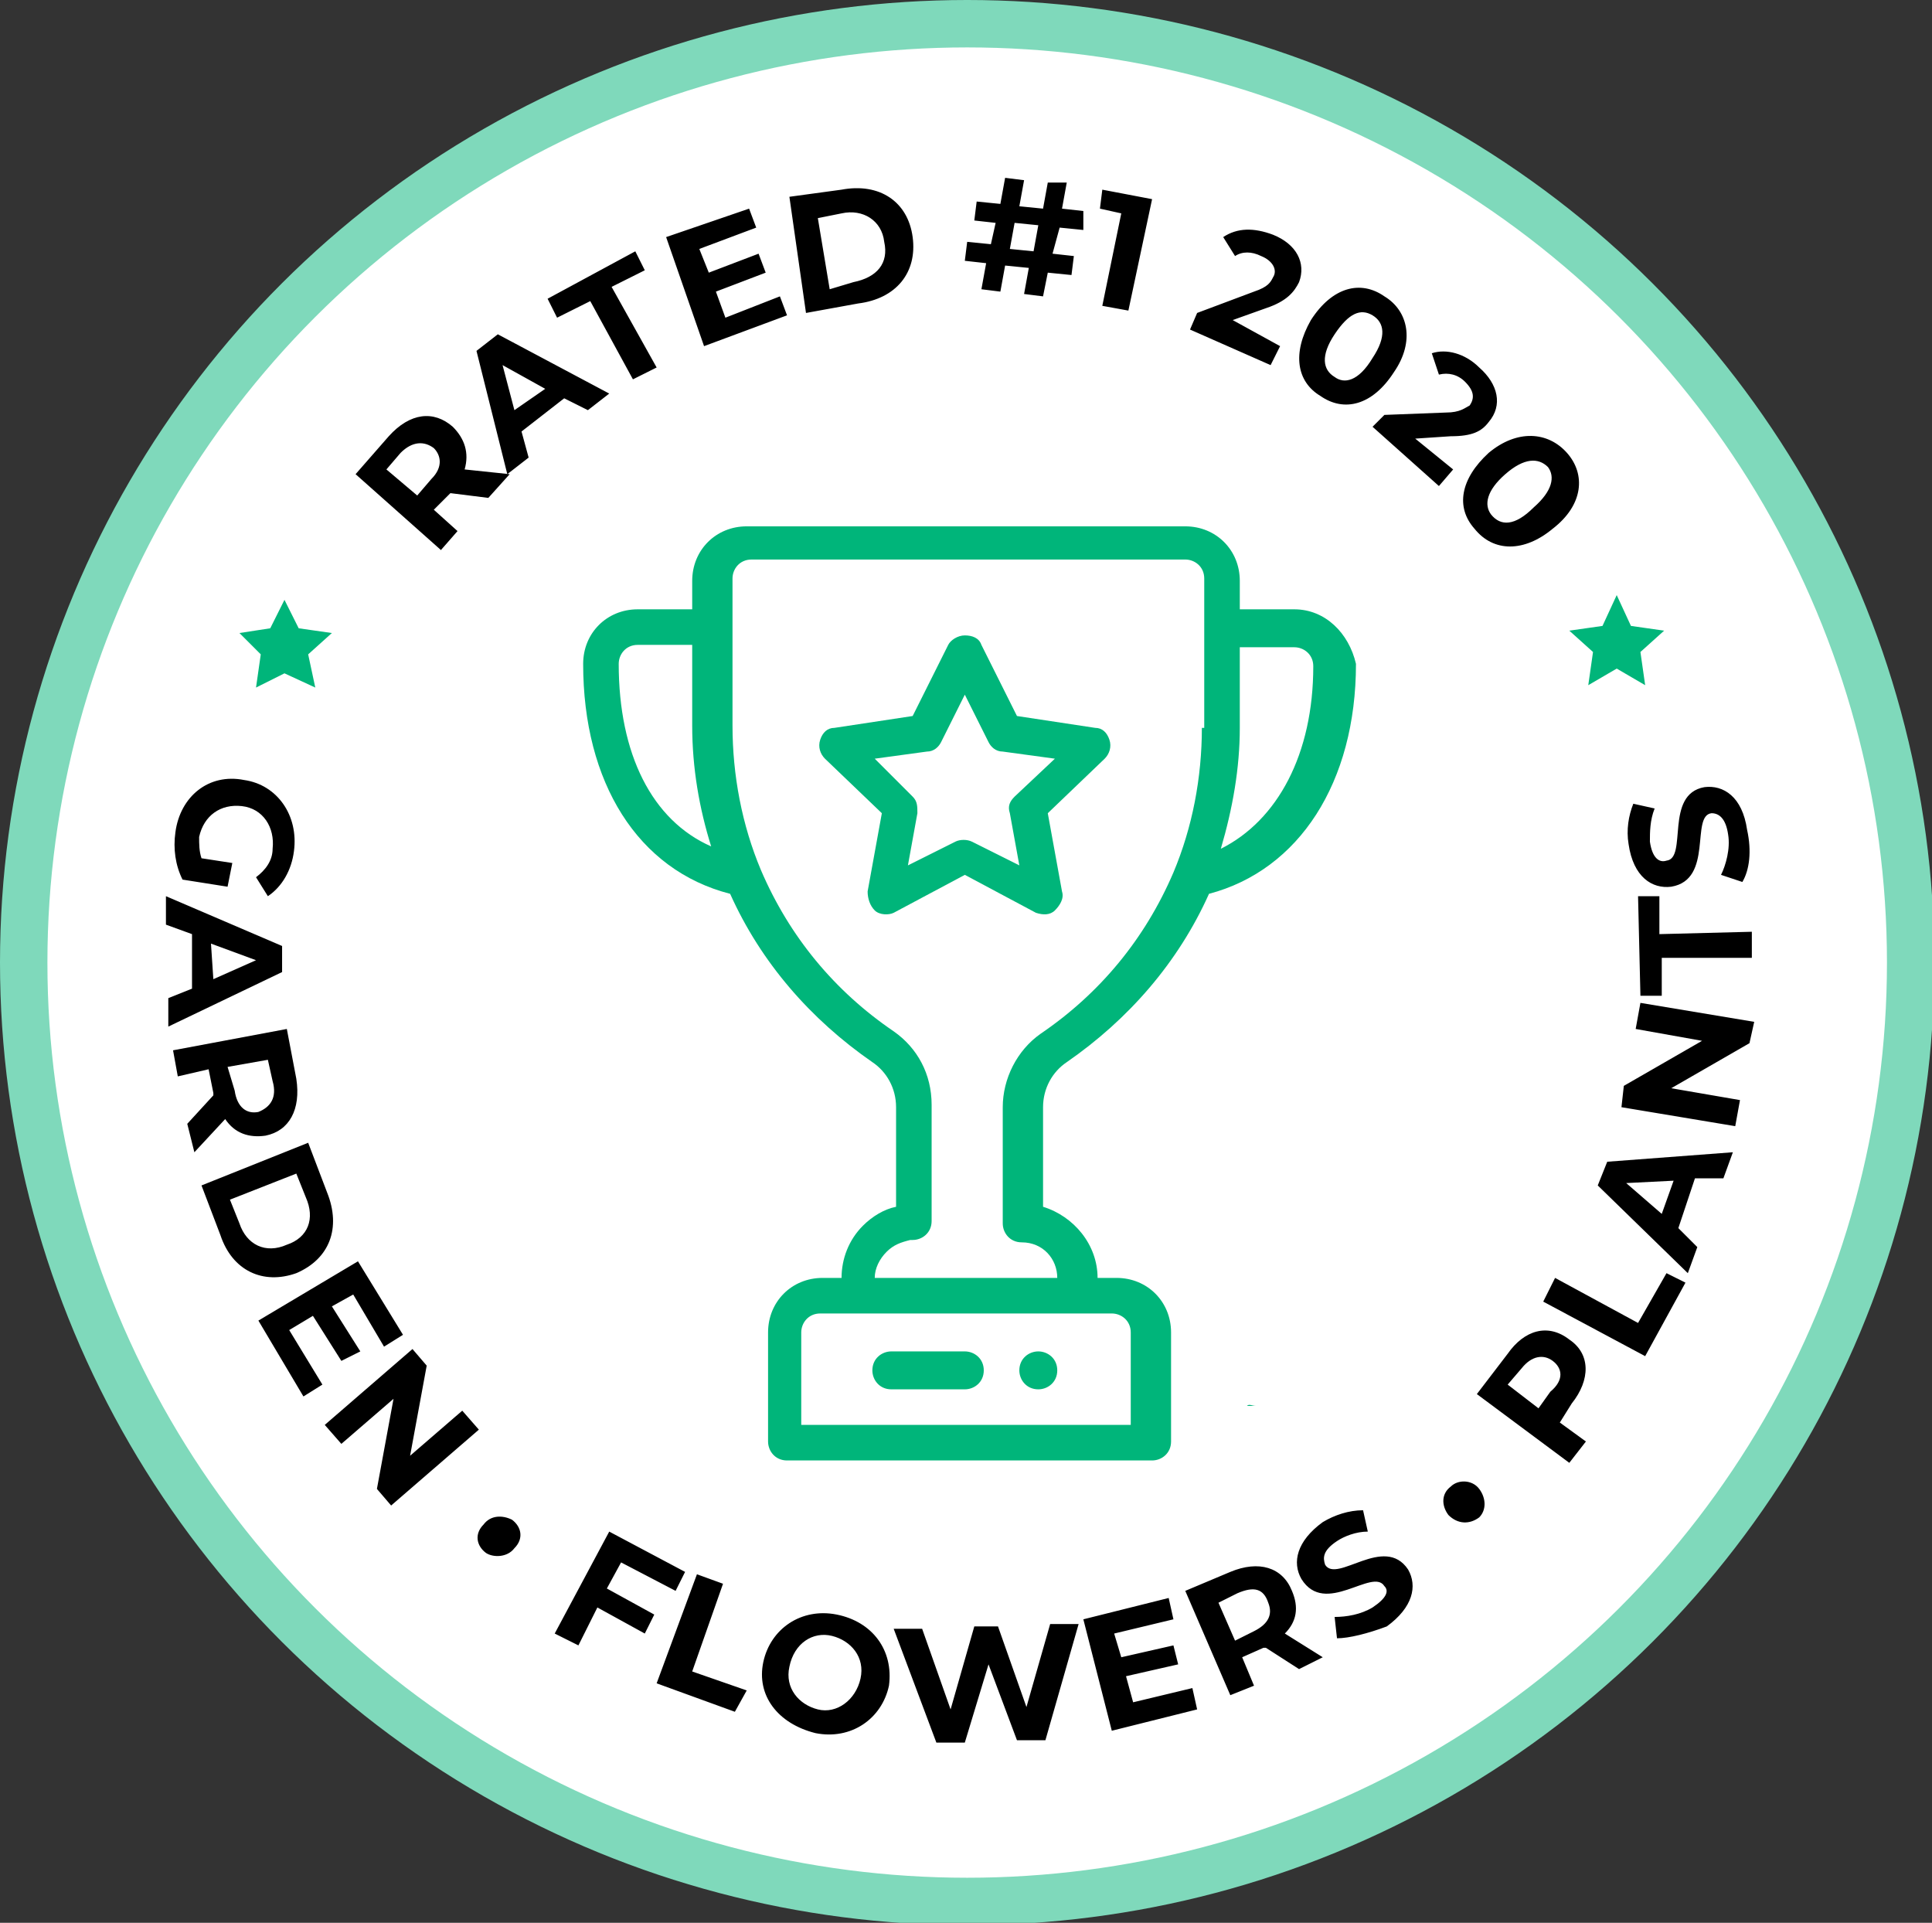
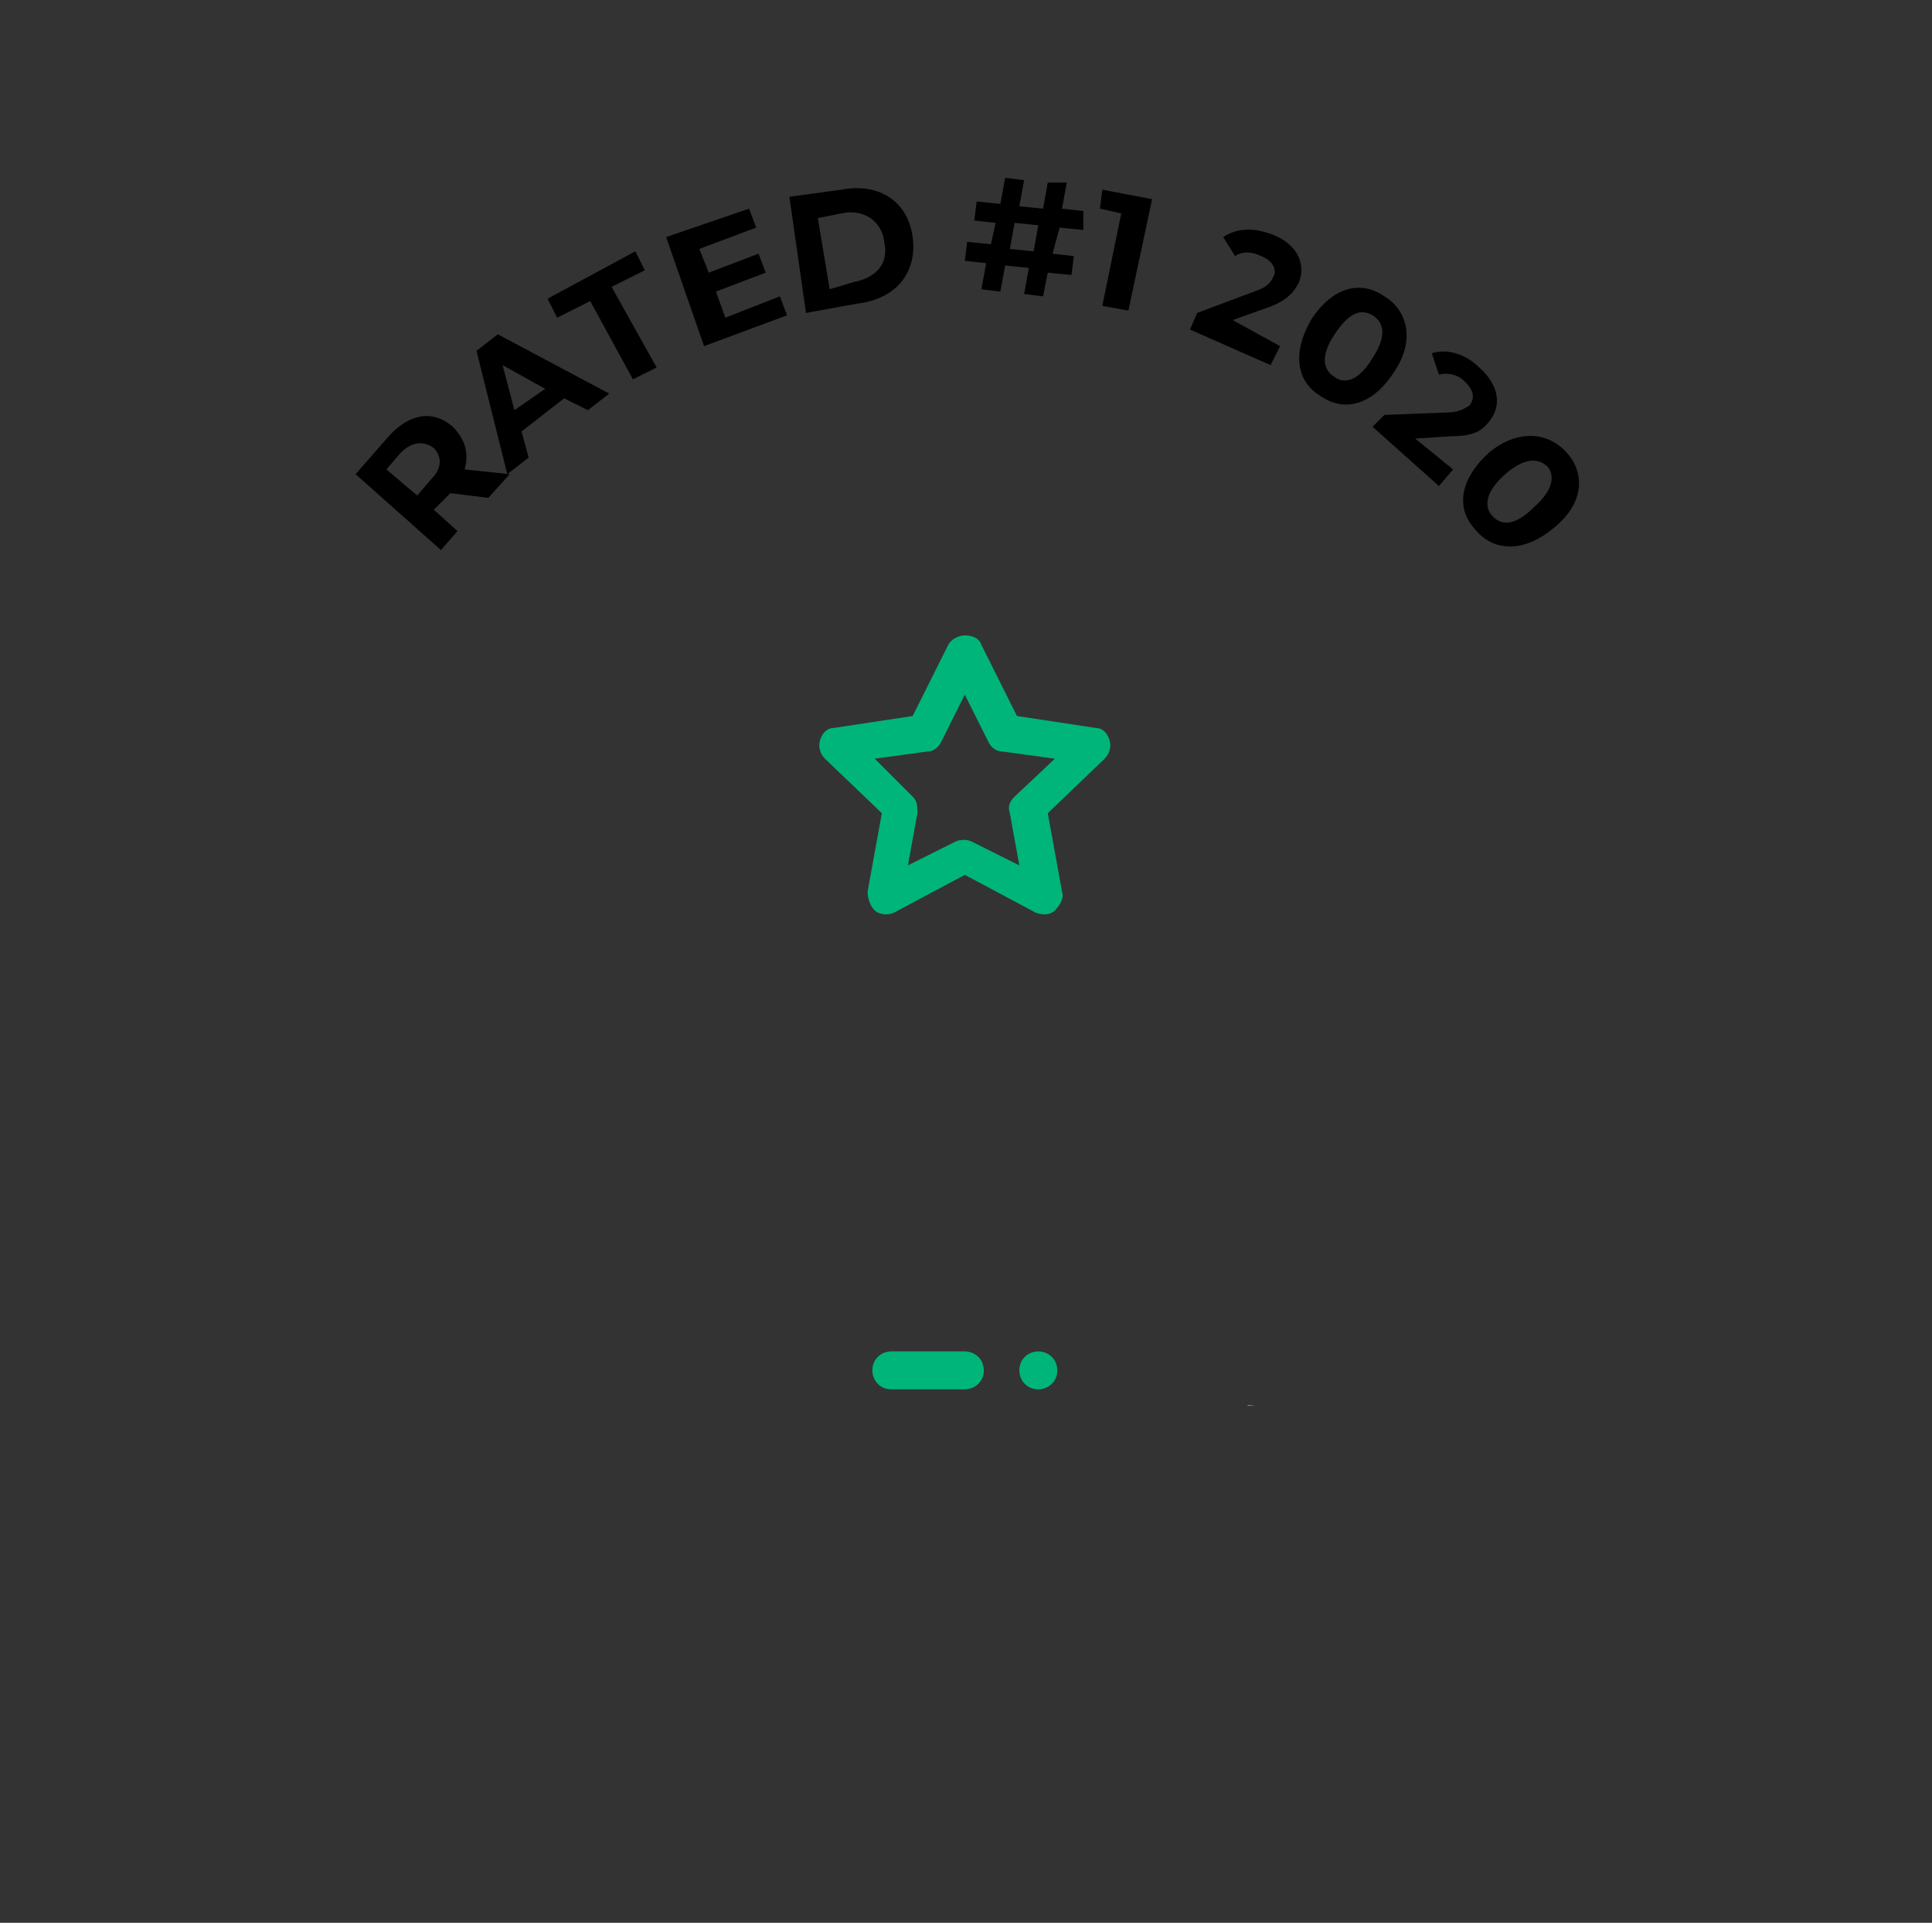
<svg xmlns="http://www.w3.org/2000/svg" version="1.1" id="Laag_1" x="0" y="0" viewBox="0 0 81.5 81.1" style="enable-background:new 0 0 81.5 81.1" xml:space="preserve">
  <rect x="0" y="0" width="81.5" height="81.1" fill="#333333" stroke="none" />
  <style>.st0{fill:#00b57a}</style>
-   <path class="st0" d="M81.2 40.6C81.2 18.4 63.1.4 40.8.4 18.5.4.4 18.4.4 40.6c0 22.2 18.1 40.2 40.4 40.2 22.3-.1 40.4-18 40.4-40.2z" />
-   <ellipse cx="40.8" cy="40.6" rx="39.8" ry="39.6" style="fill:#fff;stroke:#7fd9bb;stroke-width:2;stroke-miterlimit:10" />
-   <path class="st0" d="m68.2 25.1.6 1.3 1.4.2-1 .9.2 1.4-1.2-.7-1.2.7.2-1.4-1-.9 1.4-.2zM12 25.3l.6 1.2 1.4.2-1 .9.3 1.4-1.3-.6-1.2.6.2-1.4-.9-.9 1.3-.2z" />
  <path d="m20.6 21-1.6-.2-.7.7 1 .9-.7.8L15 20l1.4-1.6c.9-1 1.9-1.1 2.7-.4.5.5.7 1.1.5 1.8l1.9.2-.9 1zm-3.7-1.9-.6.7 1.3 1.1.6-.7c.5-.5.4-1 .1-1.3-.4-.3-.9-.3-1.4.2z" />
  <path d="M23.8 16.8 22 18.2l.3 1.1-.9.7-1.3-5.2.9-.7 4.7 2.5-.9.7-1-.5zm-.8-.4-1.8-1 .5 1.9 1.3-.9zM24.9 12.7l-1.4.7-.4-.8 3.7-2 .4.8-1.4.7 1.9 3.4-1 .5-1.8-3.3zM32.9 12.5l.3.8-3.5 1.3-1.6-4.6 3.5-1.2.3.8-2.4.9.4 1 2.1-.8.3.8-2.1.8.4 1.1 2.3-.9zM33.3 8.3l2.2-.3c1.6-.3 2.8.5 3 2s-.7 2.6-2.3 2.8l-2.2.4-.7-4.9zm2.7 3.6c1-.2 1.5-.8 1.3-1.7-.1-.9-.9-1.4-1.8-1.2l-1 .2.5 3 1-.3zM44.4 10.7l.9.1-.1.8-1-.1-.2 1-.8-.1.2-1.1-1-.1-.2 1.1-.8-.1.2-1.1-.9-.1.1-.8 1 .1.2-.9-.9-.1.1-.8 1 .1.2-1.1.8.1-.2 1.1 1 .1.2-1.1h.8l-.2 1.1.9.1v.8l-1-.1-.3 1.1zm-.8-.1.2-1.1-1-.1-.2 1.1 1 .1zM48.6 8.4l-1 4.7-1.1-.2.8-3.9-.9-.2.1-.8 2.1.4zM54 14.6l-.4.8-3.4-1.5.3-.7 2.4-.9c.6-.2.7-.4.8-.6.2-.3 0-.7-.5-.9-.4-.2-.8-.2-1.1 0l-.5-.8c.6-.4 1.3-.4 2.1-.1 1 .4 1.4 1.2 1.1 2-.2.4-.5.8-1.4 1.1l-1.4.5 2 1.1zM55.3 13.5c.9-1.4 2.1-1.7 3.1-1 1 .6 1.3 1.9.4 3.2-.9 1.4-2.1 1.7-3.1 1-1-.6-1.2-1.8-.4-3.2zm2.6 1.6c.6-.9.5-1.5 0-1.8-.5-.3-1-.1-1.6.8-.6.9-.5 1.5 0 1.8.4.3 1 .2 1.6-.8zM61.3 19.8l-.6.7-2.8-2.5.5-.5 2.6-.1c.6 0 .8-.2 1-.3.2-.3.2-.6-.2-1-.3-.3-.7-.4-1.1-.3l-.3-.9c.6-.2 1.4 0 2 .6.8.7 1 1.6.4 2.3-.3.4-.7.6-1.6.6l-1.5.1 1.6 1.3zM62.8 19.1c1.2-1 2.5-.9 3.3 0 .8.9.7 2.2-.6 3.2-1.2 1-2.5 1-3.3 0-.8-.9-.6-2.1.6-3.2zm1.9 2.3c.8-.7.9-1.3.6-1.7-.4-.4-1-.4-1.8.3s-.9 1.3-.6 1.7c.4.5 1 .5 1.8-.3z" />
  <g>
-     <path d="m9.8 36.4-.2 1-1.9-.3c-.3-.6-.4-1.3-.3-2 .2-1.5 1.4-2.5 2.9-2.2 1.4.2 2.3 1.5 2.1 3-.1.8-.5 1.5-1.1 1.9l-.5-.8c.4-.3.7-.7.7-1.2.1-.9-.4-1.7-1.3-1.8-.9-.1-1.6.4-1.8 1.3 0 .3 0 .6.1.9l1.3.2zM8.1 41.7v-2.3L7 39v-1.2l4.9 2.1V41l-4.8 2.3v-1.2l1-.4zm.9-.4 1.8-.8-1.9-.7.1 1.5zM7.9 47.4 9 46.2v-.1l-.2-1-1.3.3-.2-1.1 4.8-.9.4 2.1c.2 1.3-.3 2.2-1.3 2.4-.7.1-1.3-.1-1.7-.7l-1.3 1.4-.3-1.2zm3.6-1.8-.2-.9-1.7.3.3 1c.1.7.5 1 1 .9.5-.2.8-.6.6-1.3zM13 48.2l.8 2.1c.6 1.5.1 2.8-1.3 3.4-1.4.5-2.7-.1-3.2-1.6L8.5 50l4.5-1.8zm-2.9 3.4c.3.9 1.1 1.3 2 .9.9-.3 1.2-1.1.8-2l-.4-1-2.8 1.1.4 1zM13.6 58.4l-.8.5-1.9-3.2 4.2-2.5 1.9 3.1-.8.5-1.3-2.2-.9.5 1.2 1.9-.8.4-1.2-1.9-1 .6 1.4 2.3zM20.2 60.3l-3.7 3.2-.6-.7.7-3.8-2.2 1.9-.7-.8 3.7-3.2.6.7-.7 3.8 2.2-1.9.7.8zM20.4 64.3c.3-.4.8-.4 1.2-.2.4.3.5.8.1 1.2-.3.4-.9.4-1.2.2-.4-.3-.5-.8-.1-1.2zM26.2 65.9l-.6 1.1 2 1.1-.4.8-2-1.1-.8 1.6-1-.5 2.3-4.3 3.2 1.7-.4.8-2.3-1.2zM29.4 66.4l1.1.4-1.3 3.7 2.3.8-.5.9-3.3-1.2 1.7-4.6zM32.2 70.1c.3-1.4 1.6-2.3 3.1-2 1.5.3 2.4 1.5 2.2 3-.3 1.4-1.6 2.3-3.1 2-1.6-.4-2.5-1.6-2.2-3zm4.1.7c.2-.9-.4-1.6-1.2-1.8s-1.6.3-1.8 1.3c-.2.9.4 1.6 1.2 1.8s1.6-.4 1.8-1.3zM45.5 68.5l-1.4 4.9h-1.2l-1.2-3.2-1 3.3h-1.2l-1.8-4.8h1.2l1.2 3.4 1-3.5h1l1.2 3.4 1-3.5h1.2zM50.3 71.2l.2.9-3.6.9-1.2-4.7 3.6-.9.2.9-2.5.6.3 1 2.2-.5.2.8-2.2.5.3 1.1 2.5-.6zM54.8 70.4l-1.4-.9h-.1l-.9.4.5 1.2-1 .4-1.9-4.4 1.9-.8c1.2-.5 2.2-.2 2.6.8.3.7.2 1.3-.3 1.8l1.6 1-1 .5zm-2.6-3.2-.8.4.7 1.6.8-.4c.6-.3.8-.7.6-1.2-.2-.6-.6-.7-1.3-.4zM56.4 69.1l-.1-.9c.5 0 1.1-.1 1.6-.4.6-.4.7-.7.5-.9-.5-.8-2.5 1.3-3.5-.3-.4-.7-.2-1.6.9-2.4.5-.3 1.1-.5 1.7-.5l.2.9c-.5 0-1 .2-1.3.4-.6.4-.6.7-.5 1 .5.8 2.5-1.3 3.5.2.4.7.2 1.6-.9 2.4-.8.3-1.6.5-2.1.5zM61.1 63.9c-.3-.4-.3-.9.1-1.2.3-.3.9-.3 1.2.1.3.4.3.9 0 1.2-.4.3-.9.3-1.3-.1zM66.2 56.5c.9.6.9 1.7.1 2.7l-.5.8 1.1.8-.7.9-3.9-2.9 1.3-1.7c.7-1 1.7-1.3 2.6-.6zm-.7.9c-.4-.3-.9-.2-1.3.3l-.6.7 1.3 1 .5-.7c.6-.5.5-1 .1-1.3zM65.1 54.9l.5-1 3.5 1.9 1.2-2.1.8.4-1.7 3.1-4.3-2.3zM71.5 49.7l-.7 2.1.8.8-.4 1.1-3.8-3.7.4-1 5.3-.4-.4 1.1h-1.2zm-.9.1-2 .1 1.5 1.3.5-1.4zM69.2 42.3l4.8.8-.2.9-3.3 1.9 2.9.5-.2 1.1-4.8-.8.1-.9 3.3-1.9-2.8-.5.2-1.1zM70.1 40.4V42h-.9l-.1-4.2h.9v1.6l3.9-.1v1.1h-3.8zM73.5 37.2l-.9-.3c.2-.4.4-1.1.3-1.7-.1-.7-.4-.9-.7-.9-.9.1.1 2.8-1.7 3.1-.8.1-1.6-.4-1.8-1.8-.1-.6 0-1.2.2-1.7l.9.2c-.2.5-.2 1-.2 1.4.1.7.4.9.7.8.9-.1-.1-2.8 1.6-3.1.8-.1 1.6.4 1.8 1.8.2.9.1 1.7-.2 2.2z" />
-   </g>
+     </g>
  <g>
    <path class="st0" d="M43.8 57c-.4 0-.8.3-.8.8 0 .4.3.8.8.8.4 0 .8-.3.8-.8s-.4-.8-.8-.8z" />
-     <path class="st0" d="M54.6 25.7h-2.3v-1.2c0-1.3-1-2.3-2.3-2.3H31.5c-1.3 0-2.3 1-2.3 2.3v1.2h-2.3c-1.3 0-2.3 1-2.3 2.3 0 5 2.3 8.7 6.2 9.7 1.3 2.9 3.4 5.3 6 7.1.6.4 1 1.1 1 1.9v4.2c-.5.1-1 .4-1.4.8-.6.6-.9 1.4-.9 2.2h-.8c-1.3 0-2.3 1-2.3 2.3v4.6c0 .4.3.8.8.8h15.4c.4 0 .8-.3.8-.8v-4.6c0-1.3-1-2.3-2.3-2.3h-.8c0-1.4-1-2.6-2.3-3v-4.2c0-.8.4-1.5 1-1.9 2.6-1.8 4.7-4.2 6-7.1 3.8-1 6.2-4.7 6.2-9.7-.3-1.3-1.3-2.3-2.6-2.3zM26.1 28c0-.4.3-.8.8-.8h2.3v3.4c0 1.8.3 3.5.8 5.1-2.5-1.1-3.9-3.9-3.9-7.7zm20.8 27.4c.4 0 .8.3.8.8v3.9H33.8v-3.9c0-.4.3-.8.8-.8h12.3zm3.8-24.7c0 2.1-.4 4.2-1.2 6.1-1.2 2.8-3.1 5.1-5.6 6.8-1 .7-1.6 1.9-1.6 3.1v4.9c0 .4.3.8.8.8.9 0 1.5.7 1.5 1.5h-7.7c0-.4.2-.8.5-1.1.3-.3.6-.4 1-.5h.1c.4 0 .8-.3.8-.8v-4.9c0-1.3-.6-2.4-1.6-3.1-2.5-1.7-4.4-4-5.6-6.8-.8-1.9-1.2-4-1.2-6.1v-6.2c0-.4.3-.8.8-.8H50c.4 0 .8.3.8.8v6.3zm.8 5.1c.5-1.7.8-3.4.8-5.1v-3.4h2.3c.4 0 .8.3.8.8 0 3.7-1.5 6.5-3.9 7.7z" />
    <path class="st0" d="M46.8 31.2c-.1-.3-.3-.5-.6-.5l-3.3-.5-1.5-3c-.1-.3-.4-.4-.7-.4s-.6.2-.7.4l-1.5 3-3.3.5c-.3 0-.5.2-.6.5-.1.3 0 .6.2.8l2.4 2.3-.6 3.3c0 .3.1.6.3.8.2.2.6.2.8.1l3-1.6 3 1.6c.3.1.6.1.8-.1.2-.2.4-.5.3-.8l-.6-3.3 2.4-2.3c.2-.2.3-.5.2-.8zm-4 2.4c-.2.2-.3.4-.2.7l.4 2.2-2-1c-.2-.1-.5-.1-.7 0l-2 1 .4-2.2c0-.3 0-.5-.2-.7L36.9 32l2.2-.3c.3 0 .5-.2.6-.4l1-2 1 2c.1.2.3.4.6.4l2.2.3-1.7 1.6zM40.7 57h-3.1c-.4 0-.8.3-.8.8 0 .4.3.8.8.8h3.1c.4 0 .8-.3.8-.8s-.4-.8-.8-.8zM52.6 59.3h.4c-.2 0-.3-.1-.4 0z" />
  </g>
</svg>